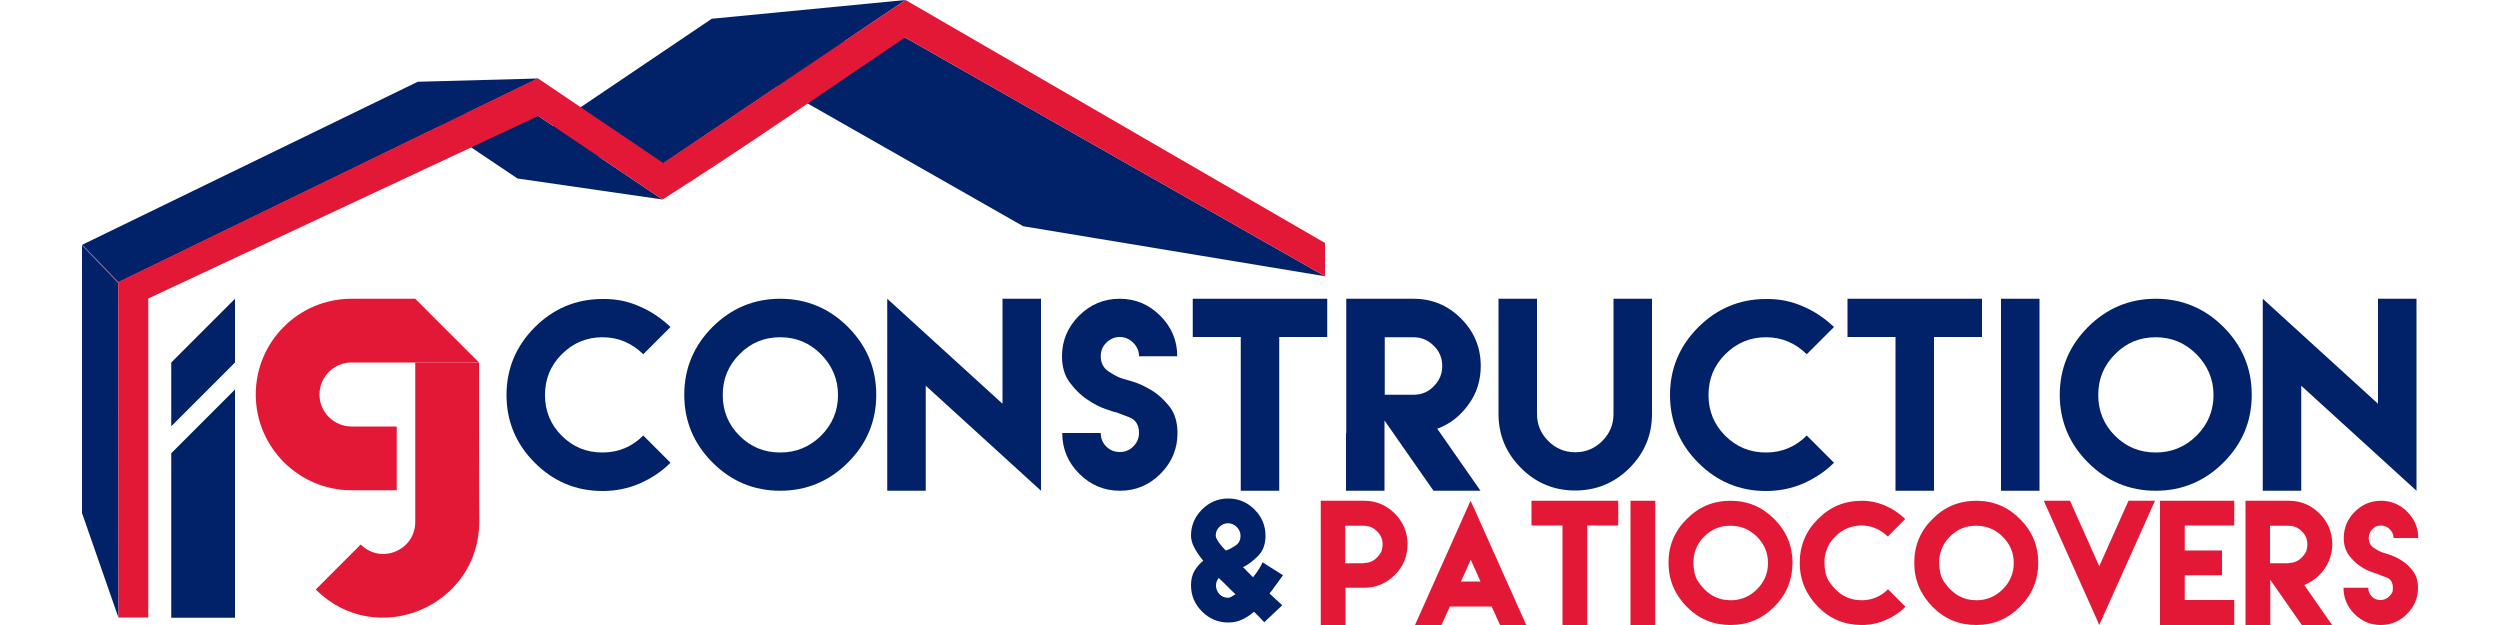
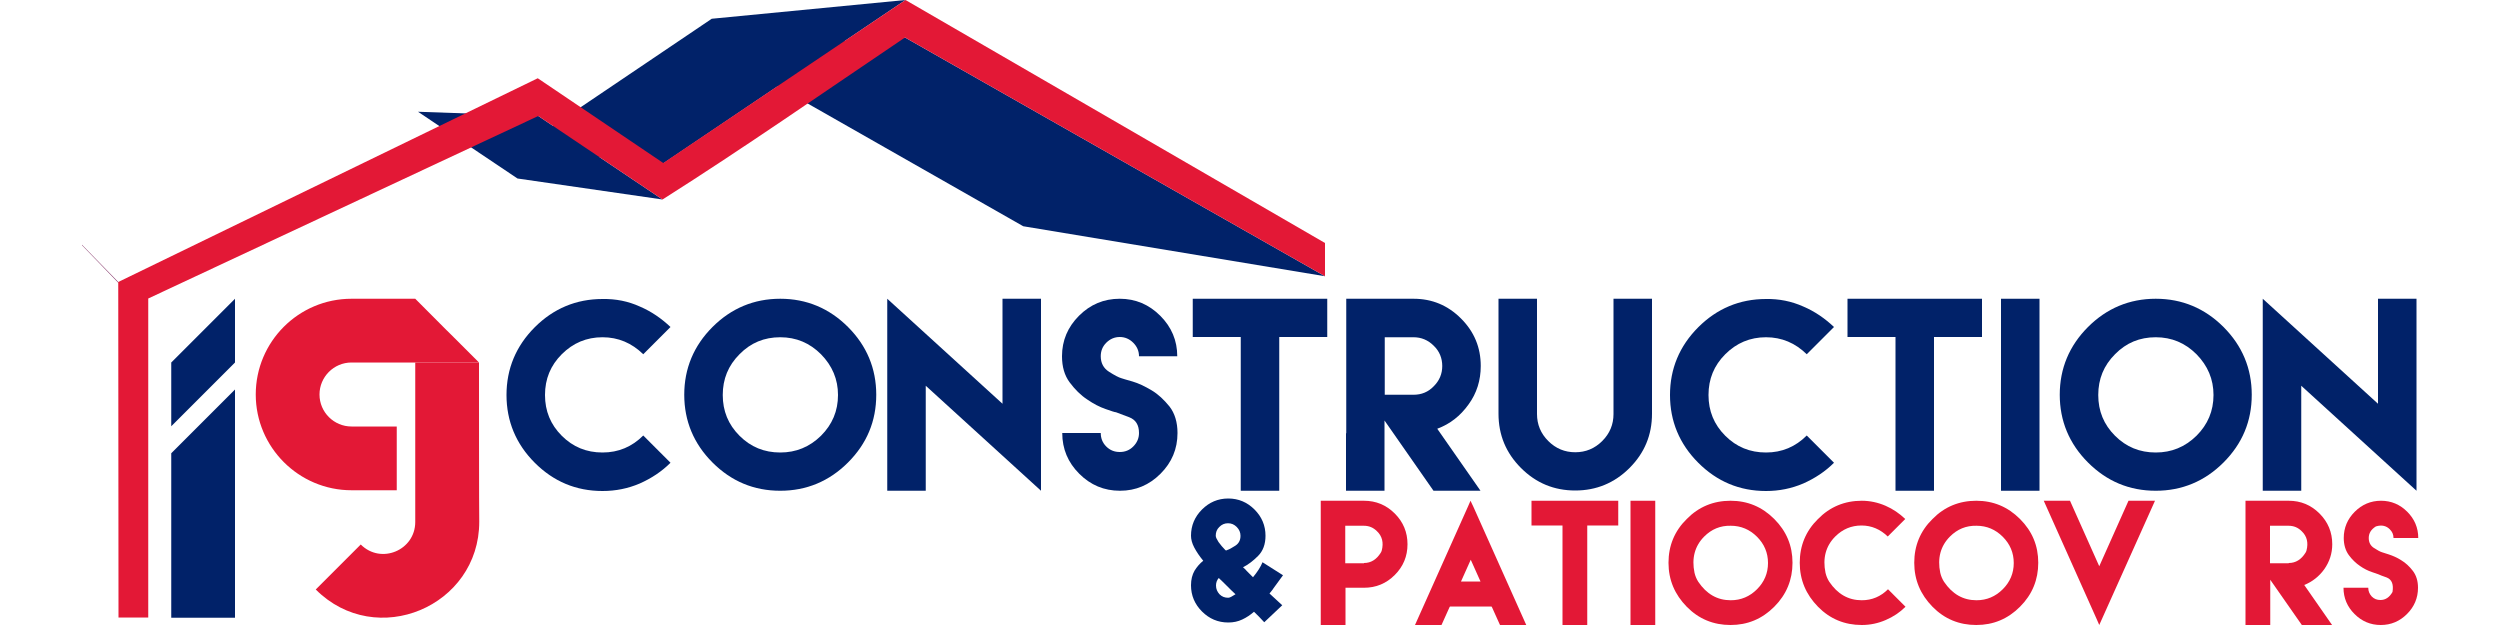
<svg xmlns="http://www.w3.org/2000/svg" version="1.1" id="Layer_1" x="0px" y="0px" viewBox="0 0 1000 250" style="enable-background:new 0 0 1000 250;" xml:space="preserve">
  <style type="text/css">
	.st0{display:none;}
	.st1{display:inline;fill:#1D1D1B;}
	.st2{fill:#E31836;}
	.st3{fill:#012269;}
	.st4{fill-rule:evenodd;clip-rule:evenodd;fill:#012269;}
	.st5{fill-rule:evenodd;clip-rule:evenodd;fill:#79225B;}
	.st6{fill-rule:evenodd;clip-rule:evenodd;fill:#E31836;}
</style>
  <g>
    <g class="st0">
      <path class="st1" d="M447.7,56.4l15.5,37.9h-9.9l-2.5-7.7h-21.3l-2.5,7.7h-9.9l15.5-37.9H447.7z M431.8,81.6h16.7l-8.4-19.8    L431.8,81.6z" />
      <path class="st1" d="M817.8,130.2l15.5,37.9h-9.9l-2.5-7.7h-21.3l-2.5,7.7h-9.9l15.5-37.9L817.8,130.2L817.8,130.2z M801.8,155.4    h16.7l-8.4-19.8L801.8,155.4z" />
      <path class="st1" d="M582.1,56.4l15.5,37.9h-9.9l-2.5-7.7h-21.3l-2.5,7.7h-9.9L567,56.4H582.1z M566.2,81.6h16.7l-8.4-19.8    L566.2,81.6z" />
      <path class="st1" d="M506.2,55.7V62h-14.9v32.3h-9.8V61.9h-13.6v-6.3L506.2,55.7L506.2,55.7z" />
      <path class="st1" d="M711.6,129.5v6.3h-14.9v32.3h-9.8v-32.3h-13.6v-6.3H711.6z" />
      <path class="st1" d="M523.2,55.7V88h23.4v6.3h-32V55.7H523.2z" />
      <path class="st1" d="M671.7,203.3v32.3h23.4v6.3h-32v-38.6L671.7,203.3L671.7,203.3z" />
      <path class="st1" d="M850.7,129.5v32.3h23.4v6.3h-32v-38.6H850.7z" />
      <path class="st1" d="M632.4,55.7c1.9,0,5.3,0.6,6.9,2.5c2.5,2.8,1.3,6.8,1.4,9.8h-8.5c0-1.5-0.4-4.6-0.9-5.1S630,62,629.1,62    h-12.5c-0.9,0-1.7,0.3-2.2,0.9c-0.5,0.5-0.9,1.2-0.9,2.9v2c0,1.7,0.4,2.4,0.9,2.9s1.3,0.9,2.2,0.9h16.7c1.9,0,5.2,0.7,6.9,2.5    c1.6,1.8,2.7,4.7,2.7,8v2c0,3.3-1.1,6.2-2.7,8c-1.6,1.8-5,2.5-6.9,2.5H612c-1.9,0-3.9-0.7-5.6-2.5c-1.6-1.8-2.7-4.7-2.7-8V83h9.8    c0,0.8,0,1.5,0,1.5c0,1.7,0.4,2.4,0.9,2.9s1.3,0.9,2.2,0.9H630c0.9,0,1.7-0.3,2.2-0.9c0.5-0.5,0.9-1.2,0.9-2.9c0,0,0-2.2,0-3.4    c-0.1-1.2-0.4-1.8-0.8-2.2c-0.5-0.5-1.3-0.9-2.2-0.9h-19.3c-1.9,0-3.9-0.7-5.6-2.5c-1.6-1.7-2.7-4.5-2.7-7.7l0,0v-1.5    c0-3.3,1.1-6.2,2.7-8c1.6-1.8,3.7-2.5,5.6-2.5h21.6V55.7z" />
      <path class="st1" d="M493.3,203.3c1.9,0,5.3,0.6,6.9,2.5c2.5,2.8,1.3,6.8,1.4,9.8h-8.5c0-1.5-0.4-4.6-0.9-5.1s-1.3-0.9-2.2-0.9    h-12.5c-0.9,0-1.7,0.3-2.2,0.9c-0.5,0.5-0.9,1.2-0.9,2.9v2c0,1.7,0.4,2.4,0.9,2.9s1.3,0.9,2.2,0.9h16.7c1.9,0,5.2,0.7,6.9,2.5    c1.6,1.8,2.7,4.7,2.7,8v2c0,3.3-1.1,6.2-2.7,8s-5,2.5-6.9,2.5H473c-1.9,0-3.9-0.7-5.6-2.5s-2.7-4.7-2.7-8v-1.1h9.8    c0,0.8,0,1.5,0,1.5c0,1.7,0.4,2.4,0.9,2.9s1.3,0.9,2.2,0.9H491c0.9,0,1.7-0.3,2.2-0.9c0.5-0.5,0.9-1.2,0.9-2.9c0,0,0-2.2,0-3.4    c-0.1-1.2-0.4-1.8-0.8-2.2c-0.5-0.5-1.3-0.9-2.2-0.9h-19.3c-1.9,0-3.9-0.7-5.6-2.5c-1.6-1.7-2.7-4.5-2.7-7.7l0,0v-1.5    c0-3.3,1.1-6.2,2.7-8s3.7-2.5,5.6-2.5L493.3,203.3L493.3,203.3z" />
      <path class="st1" d="M656.4,129.5c1.9,0,5.3,0.6,6.9,2.5c2.5,2.8,1.3,6.8,1.4,9.8h-8.5c0-1.5-0.4-4.6-0.9-5.1s-1.3-0.9-2.2-0.9    h-12.5c-0.9,0-1.7,0.3-2.2,0.9c-0.5,0.5-0.9,1.2-0.9,2.9v2c0,1.7,0.4,2.4,0.9,2.9s1.3,0.9,2.2,0.9h16.7c1.9,0,5.2,0.7,6.9,2.5    c1.6,1.8,2.7,4.7,2.7,8v2c0,3.3-1.1,6.2-2.7,8c-1.6,1.8-5,2.5-6.9,2.5H636c-1.9,0-3.9-0.7-5.6-2.5c-1.6-1.8-2.7-4.7-2.7-8v-1.1    h9.8c0,0.8,0,1.5,0,1.5c0,1.7,0.4,2.4,0.9,2.9s1.3,0.9,2.2,0.9H654c0.9,0,1.7-0.3,2.2-0.9c0.5-0.5,0.9-1.2,0.9-2.9    c0,0,0-2.2,0-3.4c-0.1-1.2-0.4-1.8-0.8-2.2c-0.5-0.5-1.3-0.9-2.2-0.9h-19.3c-1.9,0-3.9-0.7-5.6-2.5c-1.6-1.7-2.7-4.5-2.7-7.7l0,0    v-1.5c0-3.3,1.1-6.2,2.7-8c1.6-1.8,3.7-2.5,5.6-2.5L656.4,129.5L656.4,129.5z" />
      <path class="st1" d="M452.8,129.5v38.6h-10.3v-38.6H452.8z" />
      <path class="st1" d="M804.8,203.3v38.6h-10.3v-38.6L804.8,203.3L804.8,203.3z" />
      <path class="st1" d="M779.9,129.5v38.6h-10.3v-38.6H779.9z" />
      <path class="st1" d="M481.5,129.5l20.1,32.1v-32.1h8.6v38.6h-15.4l-20.1-28.3v28.3h-9.8v-38.6H481.5z" />
      <path class="st1" d="M832.5,203.3l20.1,32.1v-32.1h8.6v38.6h-15.4l-20.1-28.3v28.3h-9.8v-38.6L832.5,203.3L832.5,203.3z" />
      <path class="st1" d="M552.9,129.9c1.9,0,6.5,0.7,8.1,2.5s4,4.7,4,8V158c0,3.3-2.3,6.2-4,8c-1.6,1.8-6.2,2.5-8.1,2.5h-30.7v-38.6    H552.9z M532,162.2h20.1c0.9,0,1.7-0.3,2.2-0.9c0.5-0.5,0.9-1.2,0.9-2.9v-18.5c0-1.7-0.4-2.4-0.9-2.9s-1.3-0.9-2.2-0.9H532V162.2z    " />
      <path class="st1" d="M584.5,129.5c0,5.5,0,28.5,0,28.5c0,1.7,0.4,2.4,0.9,2.9s1.3,0.9,2.2,0.9H604c0.9,0,1.7-0.3,2.2-0.9    c0.5-0.5,0.9-1.2,0.9-2.9v-28.5h9.8v28.2c0,3.3,0.2,6.2-1.4,8c-1.6,1.8-3.7,2.5-5.6,2.5h-24.3c-1.9,0-5.2-0.7-6.9-2.5    c-1.6-1.8-2.7-4.7-2.7-8v-28.2H584.5z" />
      <path class="st1" d="M523.1,203.3c0,5.5,0,28.5,0,28.5c0,1.7,0.4,2.4,0.9,2.9s1.3,0.9,2.2,0.9h16.4c0.9,0,1.7-0.3,2.2-0.9    c0.5-0.5,0.9-1.2,0.9-2.9v-28.5h9.8v28.2c0,3.3,0.2,6.2-1.4,8c-1.6,1.8-3.7,2.5-5.6,2.5h-24.3c-1.9,0-5.2-0.7-6.9-2.5    c-1.6-1.8-2.7-4.7-2.7-8v-28.2H523.1z" />
      <path class="st1" d="M718.9,129.5h31.2c1.9,0,3.9,0.7,5.6,2.5c1.6,1.8,2.7,4.7,2.7,8v8.5c0,3.7-9.1,3.4-8.5,3.5    c0,0,8.5,0.1,8.5,4.7v11.5h-9.8c0-0.8,0-9.3,0-9.3c0-1.7-1.6-2.4-2.1-2.9s-3.8-0.9-4.7-0.9h-13v13.1H719v-38.7H718.9z     M728.7,148.7h16.8c0.9,0,1.7-0.3,2.2-0.9c0.5-0.5,0.9-1.2,0.9-2.9v-5.4c0-1.7-0.4-2.4-0.9-2.9s-1.3-0.9-2.2-0.9h-16.8V148.7z" />
      <path class="st1" d="M593.6,203.3c1.9,0,6.5,0.7,8.1,2.5s2.7,4.7,2.7,8v4.7c0,3.3-1.1,6.2-2.7,8c-1.6,1.8-6.2,2.5-8.1,2.5H576    v13.1h-9.8v-38.6h27.4V203.3z M576,222.6h16.8c0.9,0,1.7-0.3,2.2-0.9c0.5-0.5,0.9-1.2,0.9-2.9v-5.4c0-1.7-0.4-2.4-0.9-2.9    s-1.3-0.9-2.2-0.9H576V222.6z" />
      <path class="st1" d="M642.1,203.3c1.9,0,6.5,0.7,8.1,2.5s2.7,4.7,2.7,8v4.7c0,3.3-1.1,6.2-2.7,8c-1.6,1.8-6.2,2.5-8.1,2.5h-17.6    v13.1h-9.8v-38.6h27.4V203.3z M624.5,222.6h16.8c0.9,0,1.7-0.3,2.2-0.9c0.5-0.5,0.9-1.2,0.9-2.9v-5.4c0-1.7-0.4-2.4-0.9-2.9    s-1.3-0.9-2.2-0.9h-16.8V222.6z" />
      <path class="st1" d="M709.2,203.3l8.4,9.8l3.8,4.4l1,1.1l1-1.1l3.8-4.4l7.1-9.8h10.9l-8.4,9.8l-8,9.4l-1,1.1l-1.2,1.4v16.8h-9.8    V225l-1.2-1.4l-1-1.1l-8-9.4l-8.4-9.8H709.2z" />
      <path class="st1" d="M905.3,203.3c1.9,0,3.9,0.7,5.6,2.5c1.6,1.8,2.7,4.7,2.7,8l-0.1,2.7h-9.8v-3c0-1.7-0.4-2.4-0.9-2.9    s-1.3-0.9-2.2-0.9h-15.8c-0.9,0-1.7,0.3-2.2,0.9c-0.5,0.5-0.9,1.2-0.9,2.9V232c0,1.7,0.4,2.4,0.9,2.9s1.3,0.9,2.2,0.9h15.8    c0.9,0,1.7-0.3,2.2-0.9c0.5-0.5,0.9-1.2,0.9-2.9v-3h9.8l0.1,2.7c0,3.3-1.1,6.2-2.7,8c-1.6,1.8-3.7,2.5-5.6,2.5h-21.1    c-1.9,0-6.5-0.7-8.1-2.5s-2.7-4.7-2.7-8V214c0-3.3,1.1-6.2,2.7-8c1.6-1.8,6.2-2.5,8.1-2.5L905.3,203.3z" />
      <rect x="921.6" y="234.3" class="st1" width="9.4" height="7.6" />
      <path class="st1" d="M752.2,234.7h8v6.5c0,0-0.7,6.5-4.5,6.5c-3.9,0-4.5,0-4.5,0v-2.5h3.3c0,0,1.9-1.3,2.4-4h-4.5L752.2,234.7z" />
    </g>
  </g>
  <g>
    <path class="st2" d="M528.3,235.1v-17.4v-17.4h9.9h7.4c4.8,0,8.9,1.7,12.3,5.1c3.4,3.4,5.1,7.5,5.1,12.3c0,4.8-1.7,8.9-5.1,12.3   c-3.4,3.4-7.5,5.1-12.3,5.1h-7.4V250h-9.9V235.1z M545.6,225.2c2.8,0,5-1.4,6.7-4.1c0.2-0.3,0.3-0.6,0.4-0.9   c0.8-3.1,0.2-5.7-1.9-7.7c-1.5-1.5-3.2-2.2-5.3-2.2h-7.4v7.5v7.5H545.6z" />
    <path class="st2" d="M579.8,242.9l-3.2,7.1h-1.7h-0.4h-6.4H566l21.2-47.4l1-2.3l1.1,2.3l21.2,47.4h-2.1h-6.4h-0.4H600l-3.2-7.1   l-0.2-0.3H580L579.8,242.9z M592.2,232.6l-3.9-8.7l-3.9,8.7H592.2z" />
    <path class="st2" d="M634.9,200.3h12.4v9.9h-12.4V250H625v-39.8h-12.4v-9.9H625H634.9z" />
    <path class="st2" d="M652.2,200.3h9.9V250h-9.9V200.3z" />
    <path class="st2" d="M709.7,207.6c4.9,4.9,7.3,10.7,7.3,17.5c0,6.8-2.4,12.7-7.3,17.6c-4.9,4.9-10.7,7.3-17.5,7.3   c-6.8,0-12.7-2.4-17.5-7.3c-4.8-4.9-7.3-10.7-7.3-17.6c0-6.8,2.4-12.7,7.3-17.5c4.8-4.9,10.7-7.3,17.5-7.3   C699,200.3,704.8,202.7,709.7,207.6z M681.7,214.6c-3.8,3.8-5.1,8.7-3.9,14.5c0.3,1.3,0.8,2.5,1.5,3.6c3.3,4.9,7.6,7.4,13,7.4   c4.1,0,7.6-1.5,10.5-4.4c2.9-2.9,4.4-6.4,4.4-10.5c0-4.1-1.5-7.6-4.4-10.5c-2.9-2.9-6.4-4.4-10.5-4.4   C688.1,210.2,684.6,211.7,681.7,214.6z" />
    <path class="st2" d="M754.2,202.3c3,1.3,5.6,3.1,7.9,5.3l-7,7c-3-2.9-6.5-4.4-10.5-4.4c-4.1,0-7.6,1.5-10.5,4.4   c-3.8,3.8-5.1,8.7-3.9,14.5c0.3,1.3,0.8,2.5,1.5,3.6c3.3,4.9,7.6,7.4,13,7.4c4.1,0,7.6-1.5,10.5-4.4l7,7c-2.3,2.3-4.9,4-7.9,5.3   c-3,1.3-6.2,2-9.6,2c-6.8,0-12.7-2.4-17.5-7.3c-4.8-4.9-7.3-10.7-7.3-17.6c0-6.8,2.4-12.7,7.3-17.5c4.8-4.9,10.7-7.3,17.5-7.3   C748,200.3,751.2,201,754.2,202.3z" />
    <path class="st2" d="M808,207.6c4.9,4.9,7.3,10.7,7.3,17.5c0,6.8-2.4,12.7-7.3,17.6c-4.9,4.9-10.7,7.3-17.5,7.3   c-6.8,0-12.7-2.4-17.5-7.3c-4.8-4.9-7.3-10.7-7.3-17.6c0-6.8,2.4-12.7,7.3-17.5c4.8-4.9,10.7-7.3,17.5-7.3   C797.3,200.3,803.1,202.7,808,207.6z M780,214.6c-3.8,3.8-5.1,8.7-3.9,14.5c0.3,1.3,0.8,2.5,1.5,3.6c3.3,4.9,7.6,7.4,13,7.4   c4.1,0,7.6-1.5,10.5-4.4c2.9-2.9,4.4-6.4,4.4-10.5c0-4.1-1.5-7.6-4.4-10.5c-2.9-2.9-6.4-4.4-10.5-4.4   C786.4,210.2,782.9,211.7,780,214.6z" />
    <path class="st2" d="M839.7,250l-1-2.3l-21.2-47.4h2h6.5h0.4h1.6l11.7,26.2l11.7-26.2h1.7h0.4h6.4h2.1L839.7,250z" />
-     <path class="st2" d="M893.7,200.3v9.9h-19.8v10h14.9v9.9h-14.9v9.9h19.8v10h-19.8H864v-19.9v-9.9v-19.9H893.7z" />
    <path class="st2" d="M898.2,235.1v-17.4v-17.4h9.9h7.4c4.8,0,8.9,1.7,12.3,5.1c3.4,3.4,5.1,7.5,5.1,12.3c0,3.7-1.1,7-3.2,10   c-2.1,2.9-4.8,5-8,6.3l11.2,16.1h-12.1l-12.7-18.2V250h-9.9V235.1z M915.5,225.2c2.8,0,5-1.4,6.7-4.1c0.2-0.3,0.3-0.6,0.4-0.9   c0.8-3.1,0.2-5.7-1.9-7.7c-1.5-1.5-3.2-2.2-5.3-2.2h-7.4v7.5v7.5H915.5z" />
    <path class="st2" d="M948.7,228.8c-1.5-0.5-3.1-1.3-4.7-2.4s-3.2-2.6-4.5-4.4c-1.3-1.8-2-4.1-2-6.8c0-4.1,1.5-7.6,4.4-10.5   c2.9-2.9,6.4-4.4,10.5-4.4c4.1,0,7.6,1.5,10.5,4.4c2.9,2.9,4.4,6.4,4.4,10.5h-9.9c0-1.4-0.5-2.5-1.5-3.5c-1.4-1.4-3.2-1.8-5.3-1.2   c-0.1,0-0.2,0.1-0.3,0.1c-1.9,1.2-2.8,2.7-2.8,4.6c0,1.8,0.7,3.1,2.1,4c1.4,0.9,2.5,1.5,3.2,1.7c0.3,0.1,1.3,0.4,2.8,0.9   c1.5,0.5,3.2,1.2,4.9,2.3c1.7,1,3.3,2.5,4.6,4.2c1.4,1.8,2.1,4.1,2.1,6.8c0,4.1-1.5,7.6-4.4,10.5c-2.9,2.9-6.4,4.4-10.5,4.4   c-4.1,0-7.6-1.5-10.5-4.4c-2.9-2.9-4.4-6.4-4.4-10.5h9.9c0,1.4,0.5,2.5,1.4,3.5c1,1,2.1,1.4,3.5,1.4c2,0,3.6-1.1,4.8-3.2   c0.5-3.1-0.3-5-2.3-5.8c-1.7-0.6-2.8-1-3.4-1.3C951.1,229.6,950.2,229.3,948.7,228.8z" />
  </g>
  <g>
    <path class="st3" d="M255.9,122.6c4.7,2,8.7,4.8,12.3,8.2l-10.9,10.9c-4.6-4.5-10-6.8-16.3-6.8c-6.4,0-11.8,2.3-16.3,6.8   c-4.5,4.5-6.7,9.9-6.7,16.3c0,6.4,2.2,11.8,6.7,16.3c4.5,4.5,9.9,6.7,16.3,6.7s11.8-2.3,16.3-6.8l10.9,10.9   c-3.5,3.5-7.6,6.2-12.3,8.3c-4.7,2-9.6,3-14.9,3c-10.6,0-19.6-3.8-27.1-11.3c-7.5-7.5-11.3-16.6-11.3-27.1   c0-10.5,3.8-19.6,11.3-27.1c7.5-7.5,16.6-11.3,27.1-11.3C246.3,119.5,251.3,120.5,255.9,122.6z" />
    <path class="st3" d="M339.2,130.8c7.5,7.5,11.3,16.6,11.3,27.1c0,10.6-3.8,19.6-11.3,27.1c-7.5,7.5-16.6,11.3-27.1,11.3   c-10.6,0-19.6-3.8-27.1-11.3c-7.5-7.5-11.3-16.6-11.3-27.1c0-10.5,3.8-19.6,11.3-27.1c7.5-7.5,16.6-11.3,27.1-11.3   C322.6,119.5,331.7,123.3,339.2,130.8z M295.8,141.7c-4.5,4.5-6.7,9.9-6.7,16.3c0,6.4,2.2,11.8,6.7,16.3c4.5,4.5,9.9,6.7,16.3,6.7   c6.3,0,11.7-2.2,16.3-6.7c4.5-4.5,6.8-9.9,6.8-16.3c0-6.3-2.3-11.7-6.8-16.3c-4.5-4.5-9.9-6.8-16.3-6.8   C305.7,134.9,300.3,137.1,295.8,141.7z" />
    <path class="st3" d="M401,161.5v-42h15.4v76.8l-46.1-42v42h-15.4v-76.8L401,161.5z" />
    <path class="st3" d="M442.2,163.6c-2.3-0.8-4.7-2-7.3-3.8c-2.6-1.7-4.9-4-7-6.8c-2.1-2.8-3.1-6.3-3.1-10.5c0-6.3,2.3-11.7,6.8-16.2   c4.5-4.5,9.9-6.8,16.3-6.8c6.3,0,11.7,2.3,16.2,6.8c4.5,4.5,6.8,9.9,6.8,16.2h-15.3c0-2.1-0.8-3.9-2.3-5.4   c-1.5-1.5-3.3-2.3-5.4-2.3c-2.1,0-3.9,0.8-5.4,2.3c-1.5,1.5-2.2,3.3-2.2,5.4c0,2.7,1.1,4.8,3.3,6.2c2.2,1.4,3.9,2.3,5,2.6   c0.5,0.2,2,0.6,4.4,1.3c2.4,0.7,4.9,1.9,7.6,3.5c2.7,1.6,5,3.8,7.2,6.5c2.1,2.7,3.2,6.3,3.2,10.6c0,6.4-2.3,11.8-6.8,16.3   c-4.5,4.5-9.9,6.8-16.2,6.8c-6.4,0-11.8-2.3-16.3-6.8c-4.5-4.5-6.8-9.9-6.8-16.3h15.4c0,2.1,0.7,3.9,2.2,5.4   c1.5,1.5,3.3,2.2,5.4,2.2c2.1,0,3.9-0.7,5.4-2.2c1.5-1.5,2.3-3.3,2.3-5.4c0-3.2-1.3-5.3-3.9-6.3c-2.6-1-4.3-1.6-5.3-2   C445.9,164.9,444.5,164.4,442.2,163.6z" />
    <path class="st3" d="M511.7,119.5h19.2v15.3h-19.2v61.5h-15.4v-61.5h-19.2v-15.3h19.2H511.7z" />
    <path class="st3" d="M538.5,173.3v-26.9v-26.9h15.4h11.5c7.4,0,13.7,2.6,19,7.9c5.3,5.3,7.9,11.6,7.9,19c0,5.7-1.6,10.9-4.9,15.4   c-3.3,4.6-7.4,7.8-12.5,9.7l17.3,24.8h-18.8l-19.6-28.1v28.1h-15.4V173.3z M565.4,157.9c3.2,0,5.9-1.1,8.1-3.4   c2.3-2.3,3.4-5,3.4-8.1c0-3.1-1.1-5.9-3.4-8.1c-2.3-2.3-5-3.4-8.1-3.4h-11.5v11.5v11.5H565.4z" />
    <path class="st3" d="M660.8,119.5v30.7v15.3c0,8.5-3,15.7-9,21.7c-6,6-13.3,9-21.7,9c-8.5,0-15.7-3-21.7-9c-6-6-9-13.2-9-21.7   v-15.3v-30.7h15.4v30.7V164v1.6c0,4.2,1.5,7.8,4.5,10.8c3,3,6.6,4.5,10.8,4.5c4.2,0,7.8-1.5,10.8-4.5c3-3,4.5-6.6,4.5-10.8V164   v-13.8v-30.7H660.8z" />
    <path class="st3" d="M721.3,122.6c4.7,2,8.7,4.8,12.3,8.2l-10.9,10.9c-4.6-4.5-10-6.8-16.3-6.8c-6.4,0-11.8,2.3-16.3,6.8   c-4.5,4.5-6.7,9.9-6.7,16.3c0,6.4,2.2,11.8,6.7,16.3c4.5,4.5,9.9,6.7,16.3,6.7c6.4,0,11.8-2.3,16.3-6.8l10.9,10.9   c-3.5,3.5-7.6,6.2-12.3,8.3c-4.7,2-9.6,3-14.9,3c-10.6,0-19.6-3.8-27.1-11.3c-7.5-7.5-11.3-16.6-11.3-27.1   c0-10.5,3.8-19.6,11.3-27.1c7.5-7.5,16.6-11.3,27.1-11.3C711.6,119.5,716.6,120.5,721.3,122.6z" />
    <path class="st3" d="M773.6,119.5h19.2v15.3h-19.2v61.5h-15.4v-61.5H739v-15.3h19.2H773.6z" />
    <path class="st3" d="M800.4,119.5h15.4v76.8h-15.4V119.5z" />
    <path class="st3" d="M889.4,130.8c7.5,7.5,11.3,16.6,11.3,27.1c0,10.6-3.8,19.6-11.3,27.1c-7.5,7.5-16.6,11.3-27.1,11.3   c-10.6,0-19.6-3.8-27.1-11.3c-7.5-7.5-11.3-16.6-11.3-27.1c0-10.5,3.8-19.6,11.3-27.1c7.5-7.5,16.6-11.3,27.1-11.3   C872.8,119.5,881.9,123.3,889.4,130.8z M846,141.7c-4.5,4.5-6.7,9.9-6.7,16.3c0,6.4,2.2,11.8,6.7,16.3c4.5,4.5,9.9,6.7,16.3,6.7   c6.3,0,11.7-2.2,16.3-6.7c4.5-4.5,6.8-9.9,6.8-16.3c0-6.3-2.3-11.7-6.8-16.3c-4.5-4.5-9.9-6.8-16.3-6.8   C855.9,134.9,850.5,137.1,846,141.7z" />
    <path class="st3" d="M951.2,161.5v-42h15.4v76.8l-46.1-42v42h-15.4v-76.8L951.2,161.5z" />
    <path class="st3" d="M501.6,244.7c-1.5,1.3-3,2.3-4.7,3.1c-1.7,0.8-3.5,1.2-5.6,1.2c-4.1,0-7.6-1.5-10.5-4.4   c-2.9-2.9-4.4-6.4-4.4-10.5c0-2.3,0.5-4.2,1.4-5.8c1-1.6,2.1-2.9,3.5-4c-1.5-1.8-2.7-3.6-3.6-5.3c-0.9-1.7-1.3-3.3-1.3-4.7   c0-4.1,1.5-7.6,4.4-10.5c2.9-2.9,6.4-4.4,10.5-4.4c4.1,0,7.6,1.5,10.5,4.4c2.9,2.9,4.4,6.4,4.4,10.5c0,3.4-1,6.1-3,8.1   c-2,2-4,3.5-6,4.5c0.8,0.7,1.3,1.2,1.5,1.5l2.5,2.5c1.8-2.2,3.1-4.2,3.8-6l8.2,5.2l-3.8,5.2c-0.2,0.4-0.5,0.7-0.8,1.1   c-0.3,0.3-0.5,0.7-0.8,1l5.1,4.7l-7.2,6.8C504.3,247.4,502.9,245.9,501.6,244.7z M490.7,220.1c0.1,0,0.2-0.1,0.2-0.1   c0.7-0.2,1.8-0.8,3.2-1.7c1.4-0.9,2.1-2.2,2.1-4c0-1.3-0.5-2.5-1.5-3.5c-1-1-2.1-1.5-3.5-1.5c-1.4,0-2.5,0.5-3.5,1.5   c-1,1-1.4,2.1-1.4,3.5c0,0.6,0.4,1.4,1.1,2.5c0.8,1.1,1.7,2.2,2.8,3.3C490.5,220.2,490.6,220.2,490.7,220.1z M486.4,234.2   c0,1.4,0.5,2.5,1.4,3.5c1,1,2.1,1.4,3.5,1.4c0.6,0,1.5-0.5,2.9-1.4c-1.2-1.1-2.3-2.2-3.4-3.3c-1.1-1.1-2.2-2.2-3.3-3.2   C486.8,232,486.4,233,486.4,234.2z" />
  </g>
  <g>
    <path class="st2" d="M166.1,119.5L166.1,119.5c-1.6,0-2.4,0-2.8,0c-0.2,0-0.3,0-0.3,0c-1.1,0-5.8,0-22.4,0   c-21.2,0-38.3,17.2-38.3,38.3c0,21.1,17.2,38.3,38.3,38.3h18.1c0-14.9,0-10.2,0-25.5h-18.1h0c-7,0-12.8-5.7-12.8-12.8   c0-7,5.7-12.8,12.8-12.8h-3h3c17.1,0,21.7,0,22.7,0c0.2,0,0.3,0,0.3,0c0.3,0,1.1,0,2.5,0h25.5C165.5,118.9,192.2,145.7,166.1,119.5   z" />
    <path class="st2" d="M191.6,145h-25.5c0,0,0,14.1,0,27.5l0,0c0,6.7,0,27.9,0,36.3c0,11.3-13.7,17.1-21.8,9l-18,18   c24.2,24.2,65.4,6.8,65.4-27.1C191.6,208.8,191.6,145,191.6,145z" />
  </g>
  <g>
    <polygon class="st3" points="68.5,181.3 68.5,247.1 94,247.1 94,162.9 94,155.8  " />
    <polygon class="st3" points="94,119.5 94,145 68.5,170.5 68.5,162.9 68.5,145  " />
  </g>
  <g>
    <polygon class="st4" points="530,110.5 409.3,90.5 284.6,19.5 362,15 530,110.5  " />
    <polygon class="st4" points="265.4,65.3 207.2,59.8 284.7,7.5 362.2,0 265.4,65.3  " />
    <polygon class="st4" points="265,79.8 207,71.4 167.2,44.7 215.3,46.4 265,79.8  " />
    <polygon class="st5" points="47.4,113.2 32.8,98.1 32.8,97.9 47.4,112.9 47.4,113.2  " />
-     <path class="st4" d="M47.4,112.9l-14.5-15l134.2-65.2l48.1-1.3L47.4,112.9L47.4,112.9z M47.4,247.1l-14.6-41.9L32.8,98.1l14.5,15.1   L47.4,247.1L47.4,247.1z" />
    <path class="st6" d="M362,15c-32.2,21.7-64.3,44.1-97,64.8l-49.7-33.4l-156,73v67.7v47.5v12.4H47.4l-0.1-133.9v-0.3l167.8-81.5   l50.2,33.9L362.2,0L530,97.2l0,13.3L362,15L362,15z" />
  </g>
</svg>